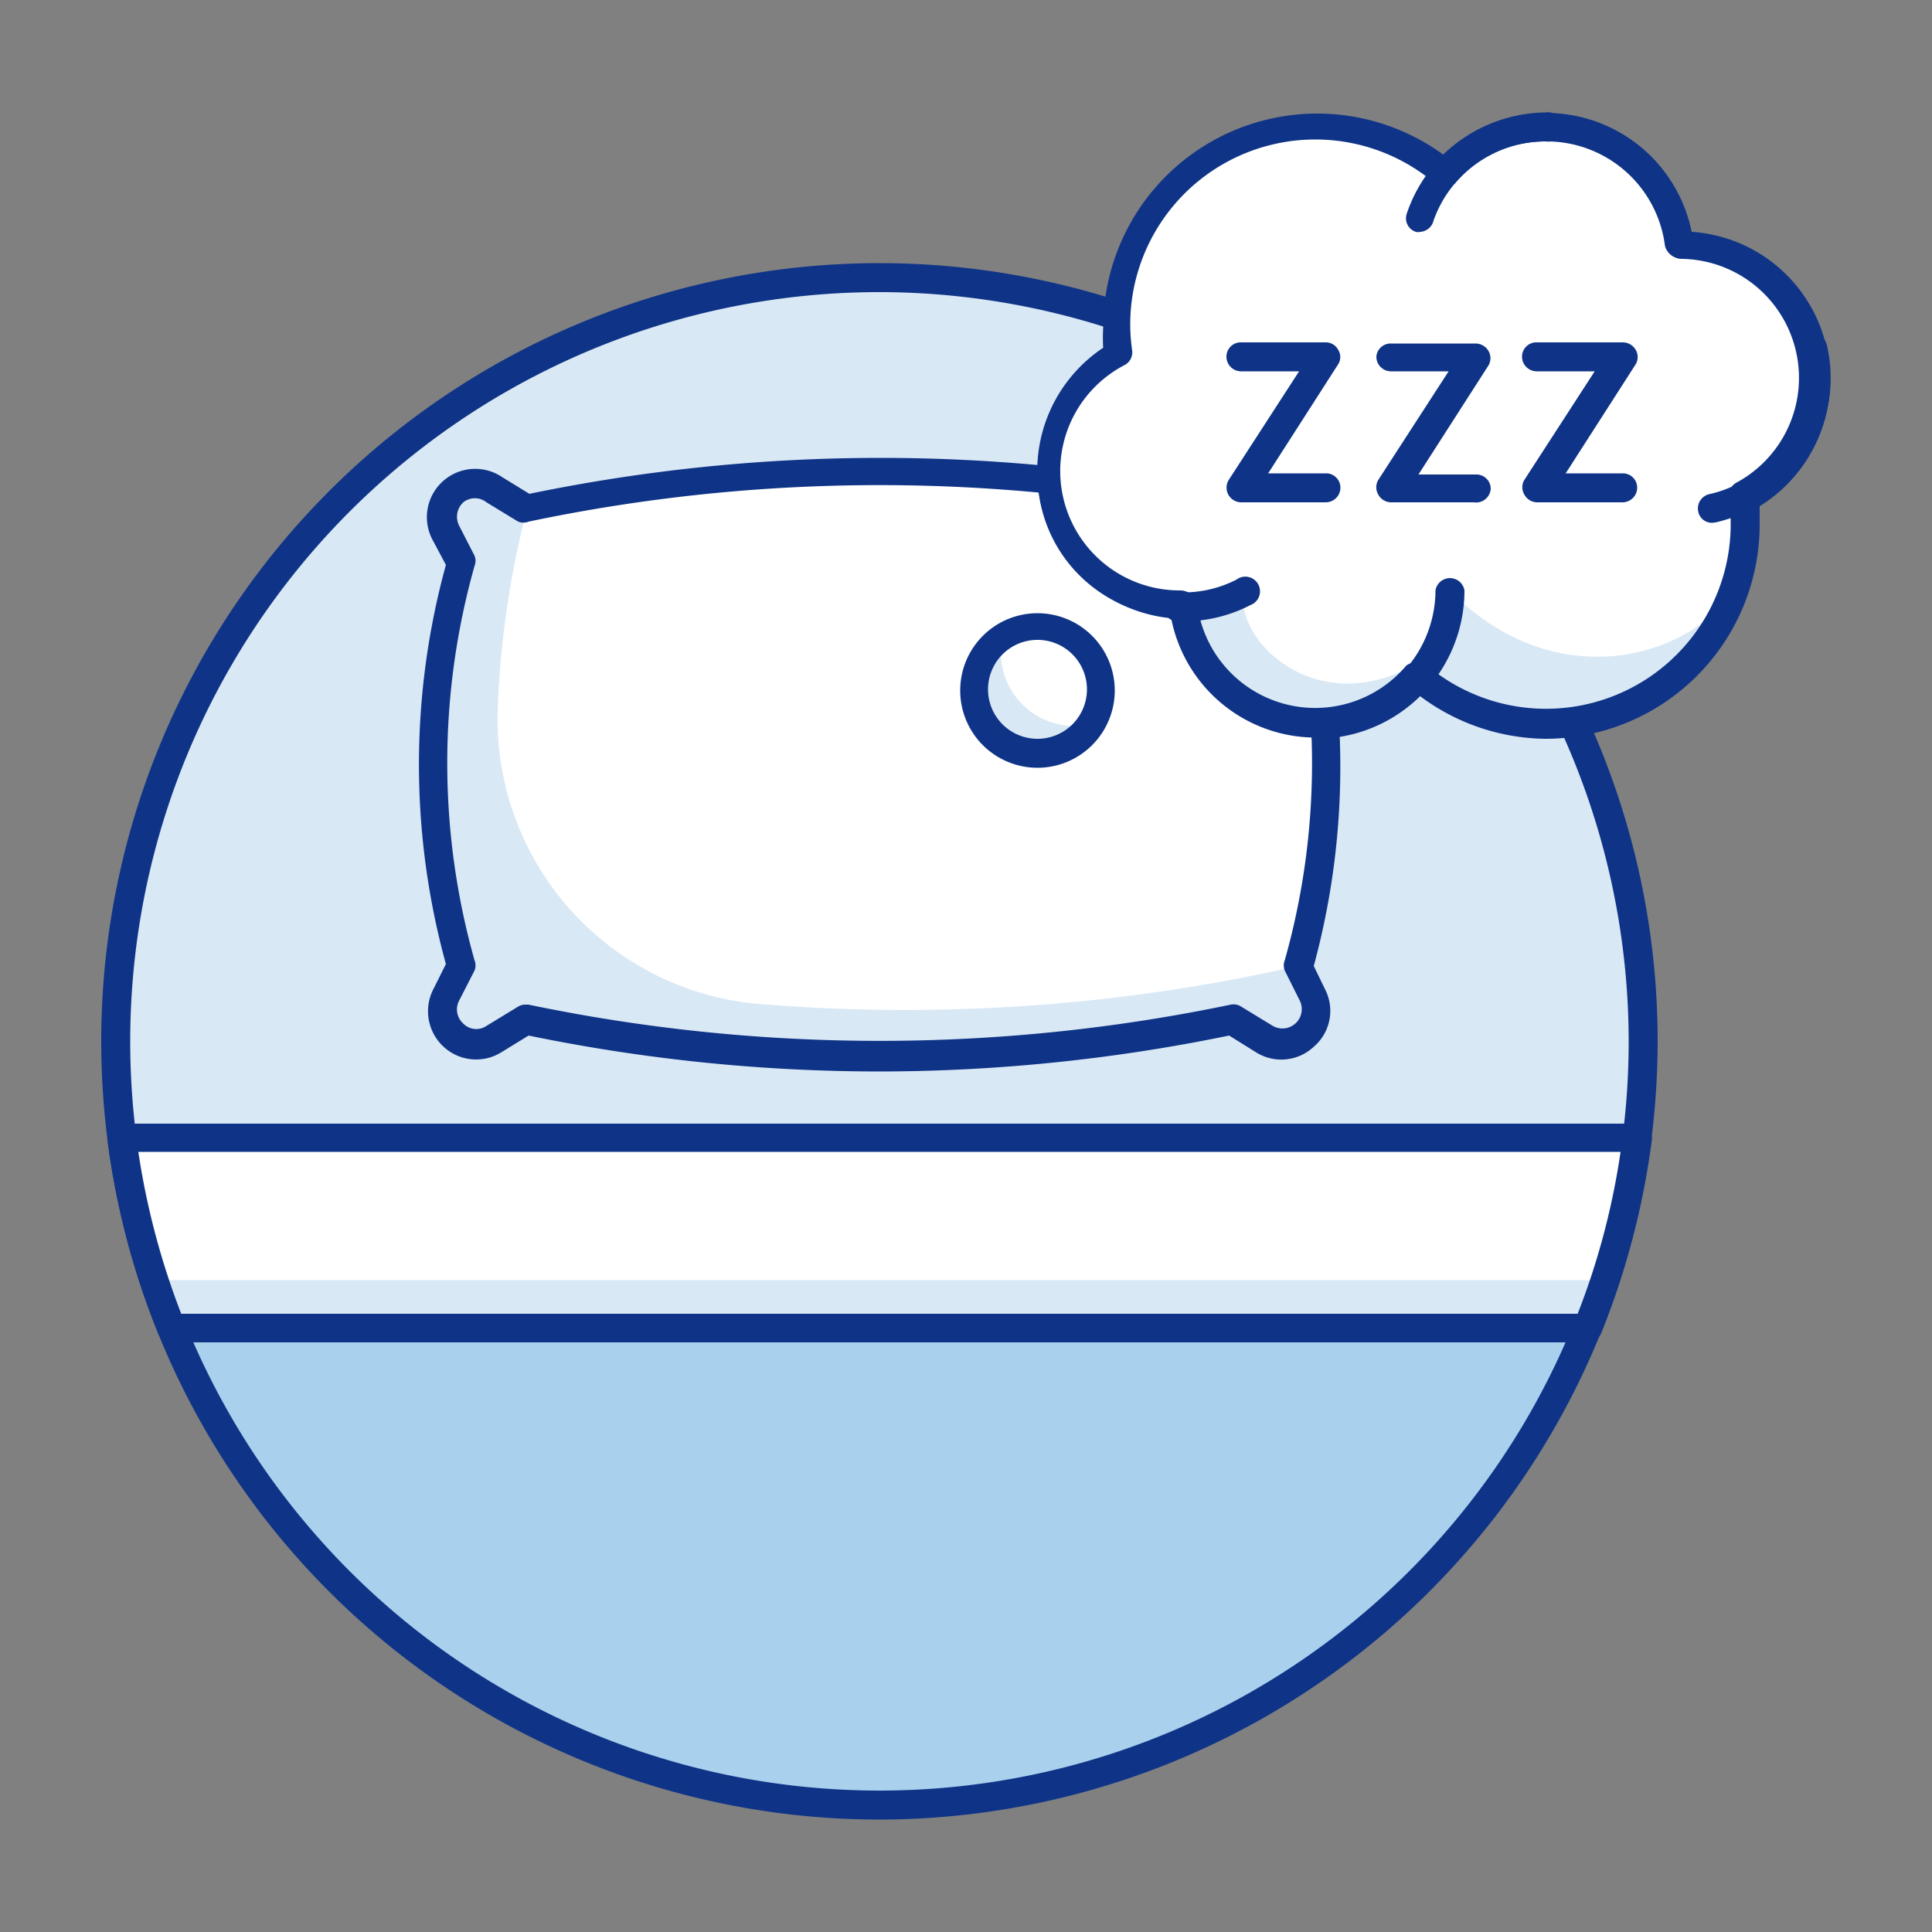
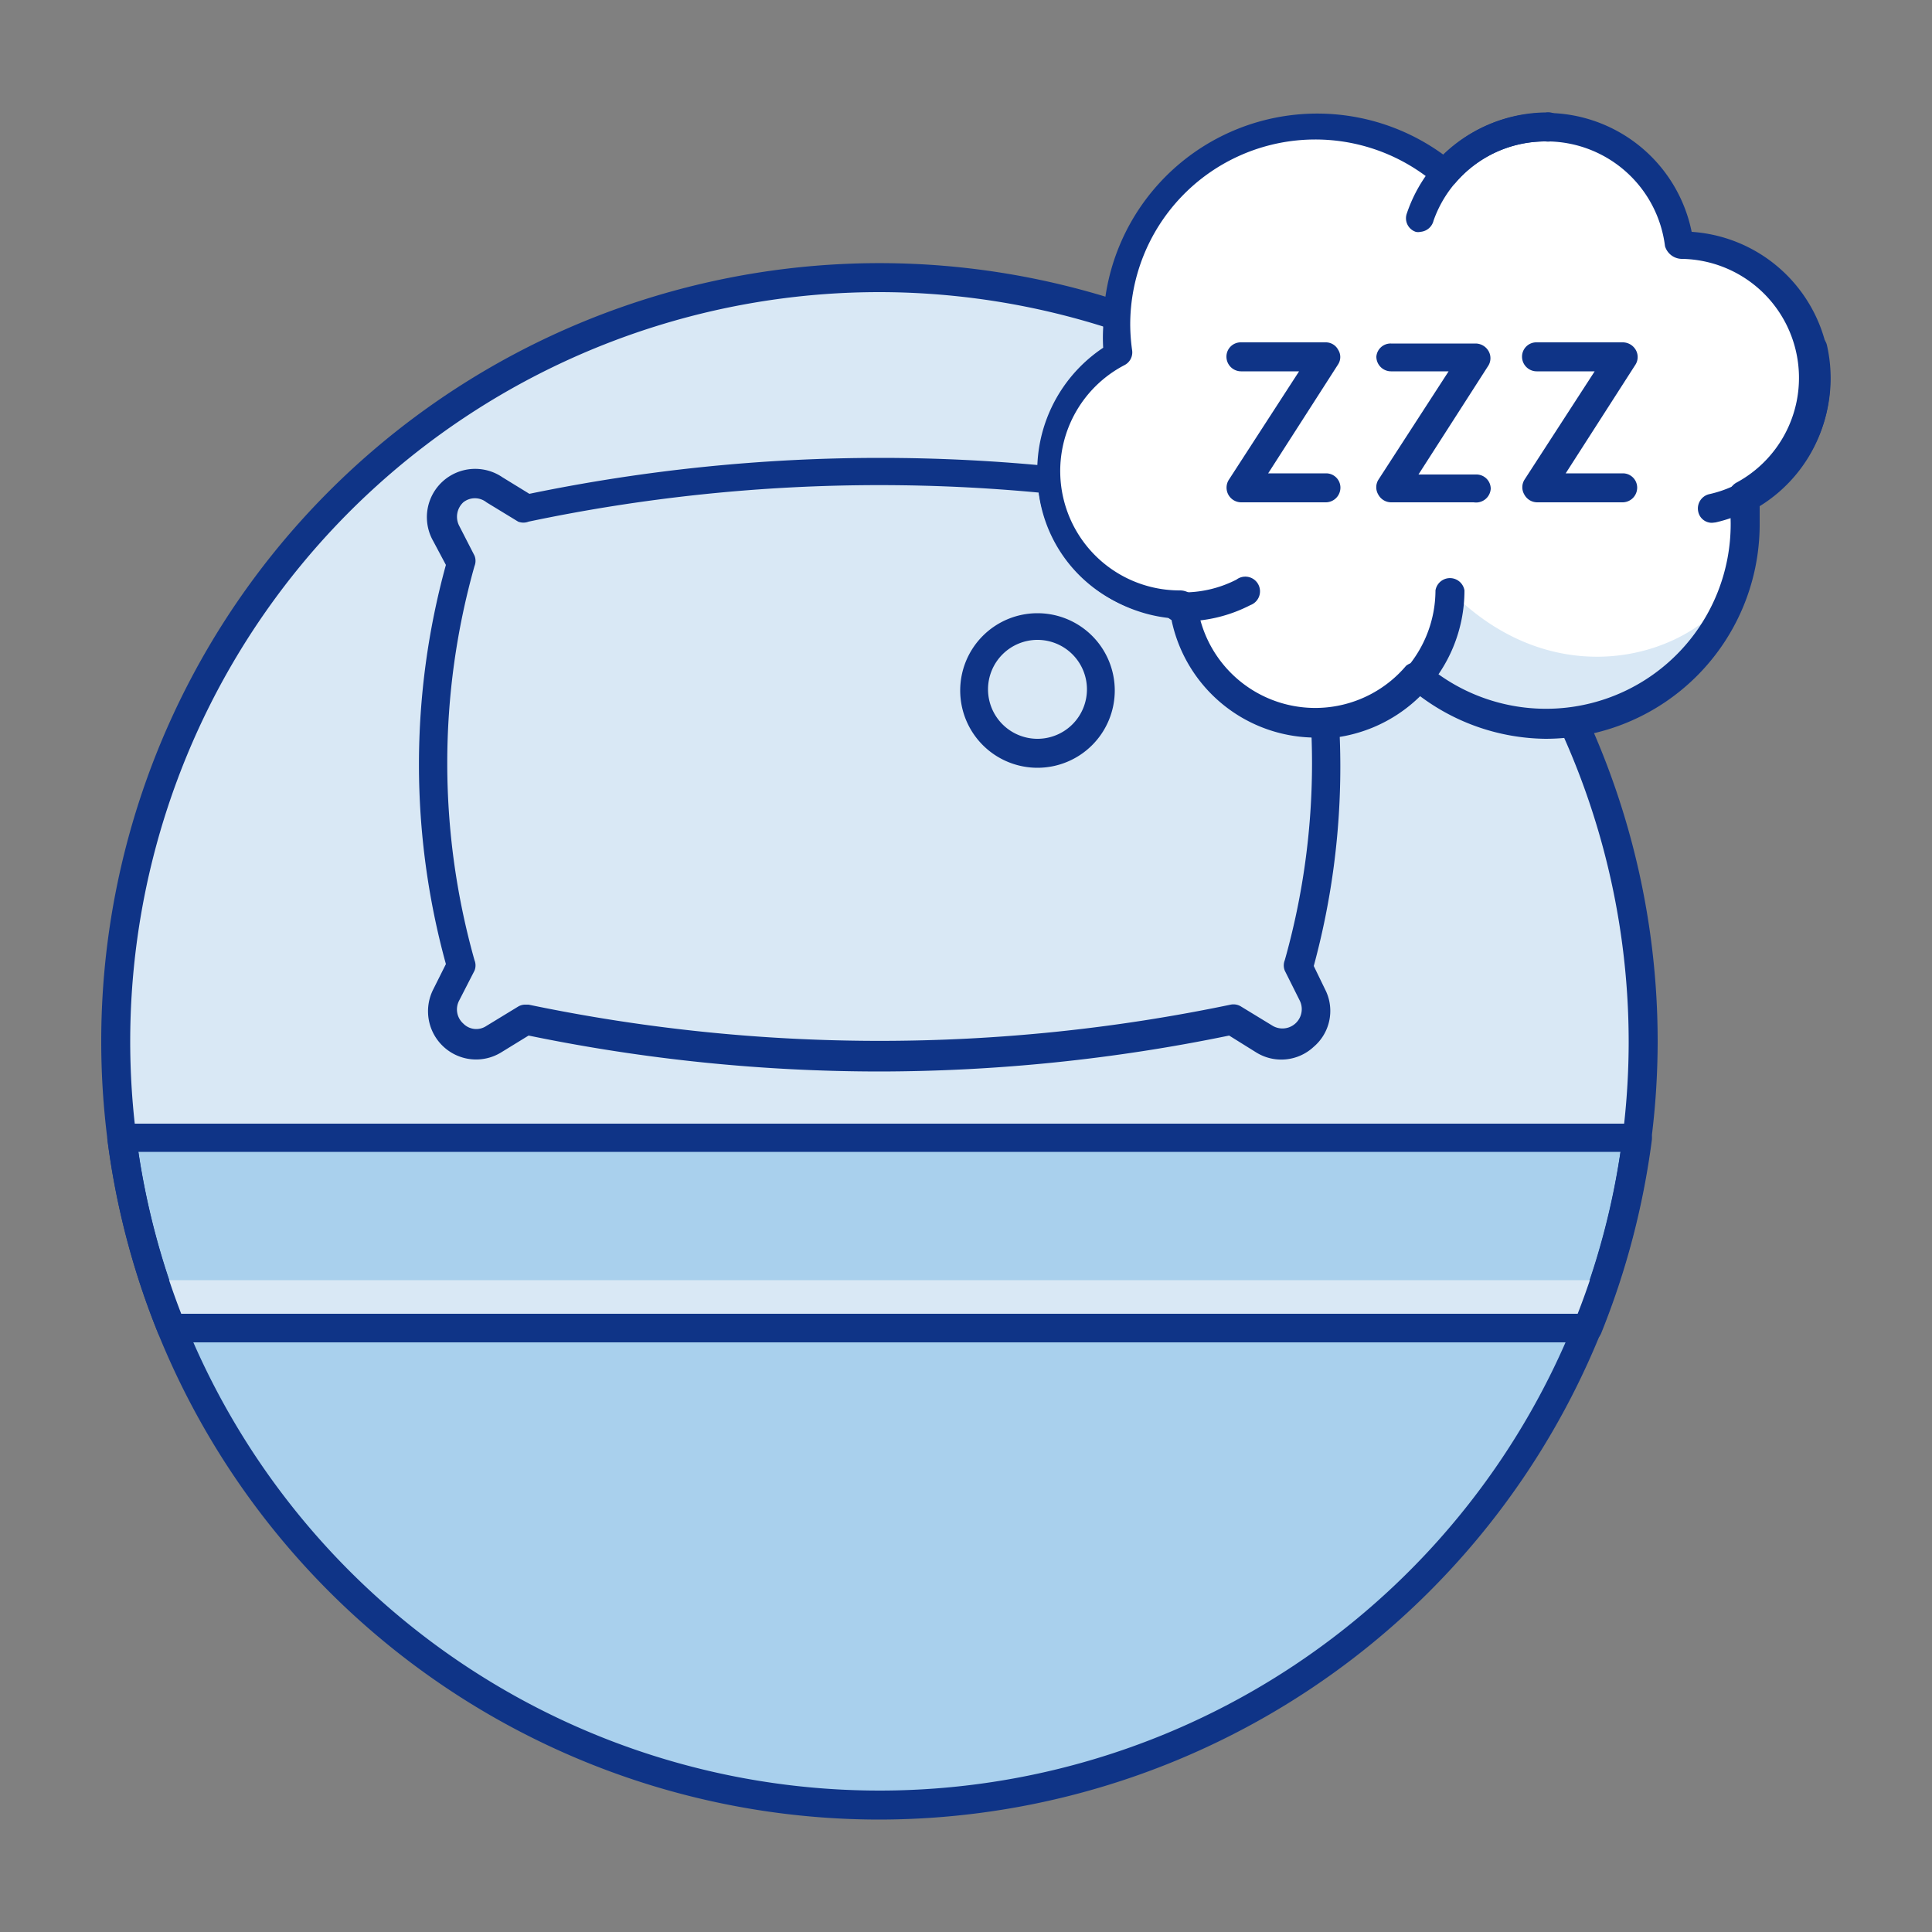
<svg xmlns="http://www.w3.org/2000/svg" id="Layer_1" data-name="Layer 1" viewBox="0 0 50 50">
  <rect x="0" y="0" width="50" height="50" fill="#808080" stroke="none" />
  <defs>
    <style>.cls-1{fill:#d9e8f5}.cls-3{fill:#0f3487}.cls-4{fill:#fff}</style>
  </defs>
  <circle class="cls-1" cx="22.76" cy="26.95" r="19.76" />
  <path d="M22.76 46.72a19.77 19.77 0 0019.61-17.3H3.15a19.78 19.78 0 0019.61 17.3z" fill="#a9d0ed" />
  <path class="cls-3" d="M22.76 47.09A20.14 20.14 0 1142.9 27a20.16 20.16 0 01-20.14 20.09zm0-39.53A19.39 19.39 0 1042.15 27 19.41 19.41 0 0022.76 7.56z" />
-   <path class="cls-4" d="M33.59 25a19.14 19.14 0 000-10.4l.41-.8a.87.87 0 00-1.24-1.13l-.82.5a44.82 44.82 0 00-18.31 0l-.82-.5a.87.87 0 00-1.24 1.13l.39.79a19.14 19.14 0 000 10.4l-.39.78a.88.88 0 001.24 1.14l.82-.5a45.17 45.17 0 0018.31 0l.82.5A.88.88 0 0034 25.77z" />
  <path class="cls-1" d="M33.59 25a45.84 45.84 0 01-13.71 1 7.4 7.4 0 01-7-7.64 24 24 0 01.77-5.23l-.82-.5a.87.87 0 00-1.24 1.13l.39.79a19.14 19.14 0 000 10.4l-.39.78a.88.88 0 001.24 1.14l.82-.5a45.17 45.17 0 0018.31 0l.82.5a.88.88 0 001.22-1.1z" />
  <path class="cls-3" d="M22.76 27.73a45 45 0 01-9.08-.93l-.7.43a1.24 1.24 0 01-1.5-.14 1.25 1.25 0 01-.27-1.48l.33-.66a19.47 19.47 0 010-10.33l-.33-.62A1.25 1.25 0 0113 12.35l.7.43a44.84 44.84 0 0118.17 0l.69-.43a1.22 1.22 0 011.5.14 1.21 1.21 0 01.25 1.51l-.32.65A19.68 19.68 0 0134 25l.32.66a1.22 1.22 0 01-.32 1.43 1.23 1.23 0 01-1.5.14l-.69-.43a45 45 0 01-9.05.93zM13.61 26h.07a44.49 44.49 0 0018.17 0 .37.37 0 01.27.05l.82.5a.5.5 0 00.7-.65l-.39-.78a.36.36 0 010-.27 18.8 18.8 0 000-10.2.36.36 0 010-.27l.39-.78a.5.5 0 00-.1-.6.49.49 0 00-.6 0l-.82.5a.39.39 0 01-.28 0 44.09 44.09 0 00-18.16 0 .37.37 0 01-.27 0l-.82-.5a.48.48 0 00-.6 0 .51.51 0 00-.11.6l.4.78a.36.36 0 010 .27 18.8 18.8 0 000 10.2.36.36 0 010 .27l-.4.78a.49.49 0 00.11.59.47.47 0 00.6.06l.82-.5a.36.36 0 01.2-.05z" />
  <path class="cls-1" d="M27.8 18.79a1.91 1.91 0 01-1.9-1.91 1.54 1.54 0 01.05-.43 1.63 1.63 0 00-.76 1.39 1.65 1.65 0 001.66 1.65 1.67 1.67 0 001.39-.75 2.12 2.12 0 01-.44.05z" />
  <path class="cls-3" d="M26.85 19.87a2 2 0 112-2 2 2 0 01-2 2zm0-3.31a1.28 1.28 0 101.28 1.28 1.28 1.28 0 00-1.28-1.28z" />
  <path class="cls-4" d="M47 9.78a3.46 3.46 0 00-3.46-3.46h-.08a3.46 3.46 0 00-6.07-1.82 5.16 5.16 0 00-8.49 3.95 5.68 5.68 0 00.05.72 3.46 3.46 0 001.6 6.53h.08a3.47 3.47 0 006.07 1.83 5.09 5.09 0 003.3 1.21 5.17 5.17 0 005.17-5.16 4.2 4.2 0 00-.06-.72A3.47 3.47 0 0047 9.78z" />
  <path class="cls-3" d="M40 19a5.4 5.4 0 01-3.3-1.13 3.68 3.68 0 01-6.28-1.91 3.68 3.68 0 01-1.72-6.87 4 4 0 010-.6 5.39 5.39 0 018.67-4.29 3.68 3.68 0 016.28 1.91A3.67 3.67 0 0145.37 13v.61A5.38 5.38 0 0140 19zm-3.3-1.69a.27.27 0 01.14.05A4.94 4.94 0 0045 13.58a5.34 5.34 0 000-.69.22.22 0 01.11-.23 3.24 3.24 0 00-1.49-6.12c-.11 0-.28-.08-.3-.19a3.24 3.24 0 00-5.68-1.71.23.23 0 01-.31 0 4.94 4.94 0 00-8.13 3.78 4 4 0 00.05.69.25.25 0 01-.12.23 3.24 3.24 0 001.5 6.12c.11 0 .28.08.29.19a3.24 3.24 0 005.69 1.71.21.21 0 01.09-.05z" />
-   <path class="cls-1" d="M30.63 15.7a3.32 3.32 0 003.36 3 3.43 3.43 0 003.2-1.89c-2.75 2.13-5.24-.1-5-1.49a4.75 4.75 0 01-1.56.38z" />
  <path class="cls-3" d="M36.76 6a.25.25 0 01-.12 0 .37.37 0 01-.23-.48A3.84 3.84 0 0140 2.91a.38.38 0 110 .75 3.07 3.07 0 00-2.9 2.05.38.38 0 01-.34.29zm7.55 7.53a.36.36 0 01-.36-.29.38.38 0 01.28-.45 3 3 0 001.92-1.37 3.07 3.07 0 00.4-2.33.36.36 0 01.28-.44.38.38 0 01.45.28 3.83 3.83 0 01-2.88 4.59z" />
  <path class="cls-1" d="M37.52 15.28a3.15 3.15 0 01-.82 2.25 5.09 5.09 0 003.3 1.21 5.17 5.17 0 004.92-3.57c-1 1.76-4.58 2.98-7.4.11z" />
-   <path class="cls-3" d="M40 19.12A5.51 5.51 0 0136.73 18a3.82 3.82 0 01-6.42-2 3.83 3.83 0 01-1.76-7 4.53 4.53 0 010-.52A5.54 5.54 0 0137.35 4a3.84 3.84 0 016.43 2 3.84 3.84 0 011.76 7.1v.52a5.55 5.55 0 01-5.54 5.5zm-3.32-2a.38.38 0 01.24.09 4.78 4.78 0 007.87-3.66 4.91 4.91 0 00-.05-.67.39.39 0 01.2-.39 3.08 3.08 0 00-1.4-5.79.46.46 0 01-.45-.33A3.09 3.09 0 0040 3.66a3.05 3.05 0 00-2.34 1.08.38.38 0 01-.53 0 4.79 4.79 0 00-7.88 3.66 4.91 4.91 0 00.05.67.37.37 0 01-.2.38 3.09 3.09 0 001.43 5.83.46.46 0 01.45.33 3.08 3.08 0 005.41 1.62.39.39 0 01.31-.08z" />
+   <path class="cls-3" d="M40 19.12A5.51 5.51 0 0136.73 18a3.82 3.82 0 01-6.42-2 3.83 3.83 0 01-1.76-7 4.53 4.53 0 010-.52A5.54 5.54 0 0137.35 4a3.84 3.84 0 016.43 2 3.84 3.84 0 011.76 7.1v.52a5.55 5.55 0 01-5.54 5.5zm-3.32-2a.38.38 0 01.24.09 4.78 4.78 0 007.87-3.66 4.91 4.91 0 00-.05-.67.39.39 0 01.2-.39 3.08 3.08 0 00-1.4-5.79.46.46 0 01-.45-.33A3.09 3.09 0 0040 3.66a3.05 3.05 0 00-2.34 1.08.38.38 0 01-.53 0 4.79 4.79 0 00-7.88 3.66 4.91 4.91 0 00.05.67.37.37 0 01-.2.38 3.09 3.09 0 001.43 5.83.46.46 0 01.45.33 3.08 3.08 0 005.41 1.62.39.39 0 01.31-.08" />
  <path class="cls-3" d="M30.55 16.08a.38.38 0 110-.75A3 3 0 0032 15a.38.38 0 11.36.66 3.78 3.78 0 01-1.81.42zm3.51 3.04a.38.38 0 010-.75 3.1 3.1 0 003.09-3.09.38.38 0 01.75 0 3.84 3.84 0 01-3.84 3.84zm.25-6.12h-2.19a.38.38 0 01-.32-.58l1.82-2.81h-1.5a.38.38 0 01-.38-.38.37.37 0 01.38-.37h2.19a.36.36 0 01.32.19.35.35 0 010 .38l-1.81 2.82h1.5a.37.37 0 01.37.37.38.38 0 01-.38.38zM42 13h-2.22a.38.38 0 01-.33-.2.37.37 0 010-.38l1.82-2.81h-1.5a.38.38 0 01-.38-.38.37.37 0 01.38-.37H42a.39.39 0 01.33.19.37.37 0 010 .38l-1.81 2.82H42a.37.37 0 01.37.37.38.38 0 01-.37.38zm-3.86 0H36a.38.38 0 01-.33-.2.37.37 0 010-.38l1.82-2.81H36a.38.38 0 01-.38-.38.37.37 0 01.38-.34h2.19a.39.39 0 01.33.19.37.37 0 010 .38l-1.81 2.82h1.5a.37.37 0 01.37.37.38.38 0 01-.44.35z" />
-   <path class="cls-4" d="M4.44 34.36h36.65a19.3 19.3 0 001.28-4.94H3.15a19.73 19.73 0 001.29 4.94z" />
  <path class="cls-1" d="M4.44 34.36h36.65q.24-.6.45-1.23H4a12.88 12.88 0 00.44 1.23z" />
  <path class="cls-3" d="M41.09 34.74H4.44a.38.38 0 01-.35-.24 20.26 20.26 0 01-1.31-5 .41.41 0 01.09-.3.38.38 0 01.28-.12h39.22a.36.36 0 01.28.12.38.38 0 01.1.3 20.37 20.37 0 01-1.31 5 .38.38 0 01-.35.24zM4.69 34h36.14a19.05 19.05 0 001.11-4.19H3.58A19.62 19.62 0 004.69 34z" />
</svg>